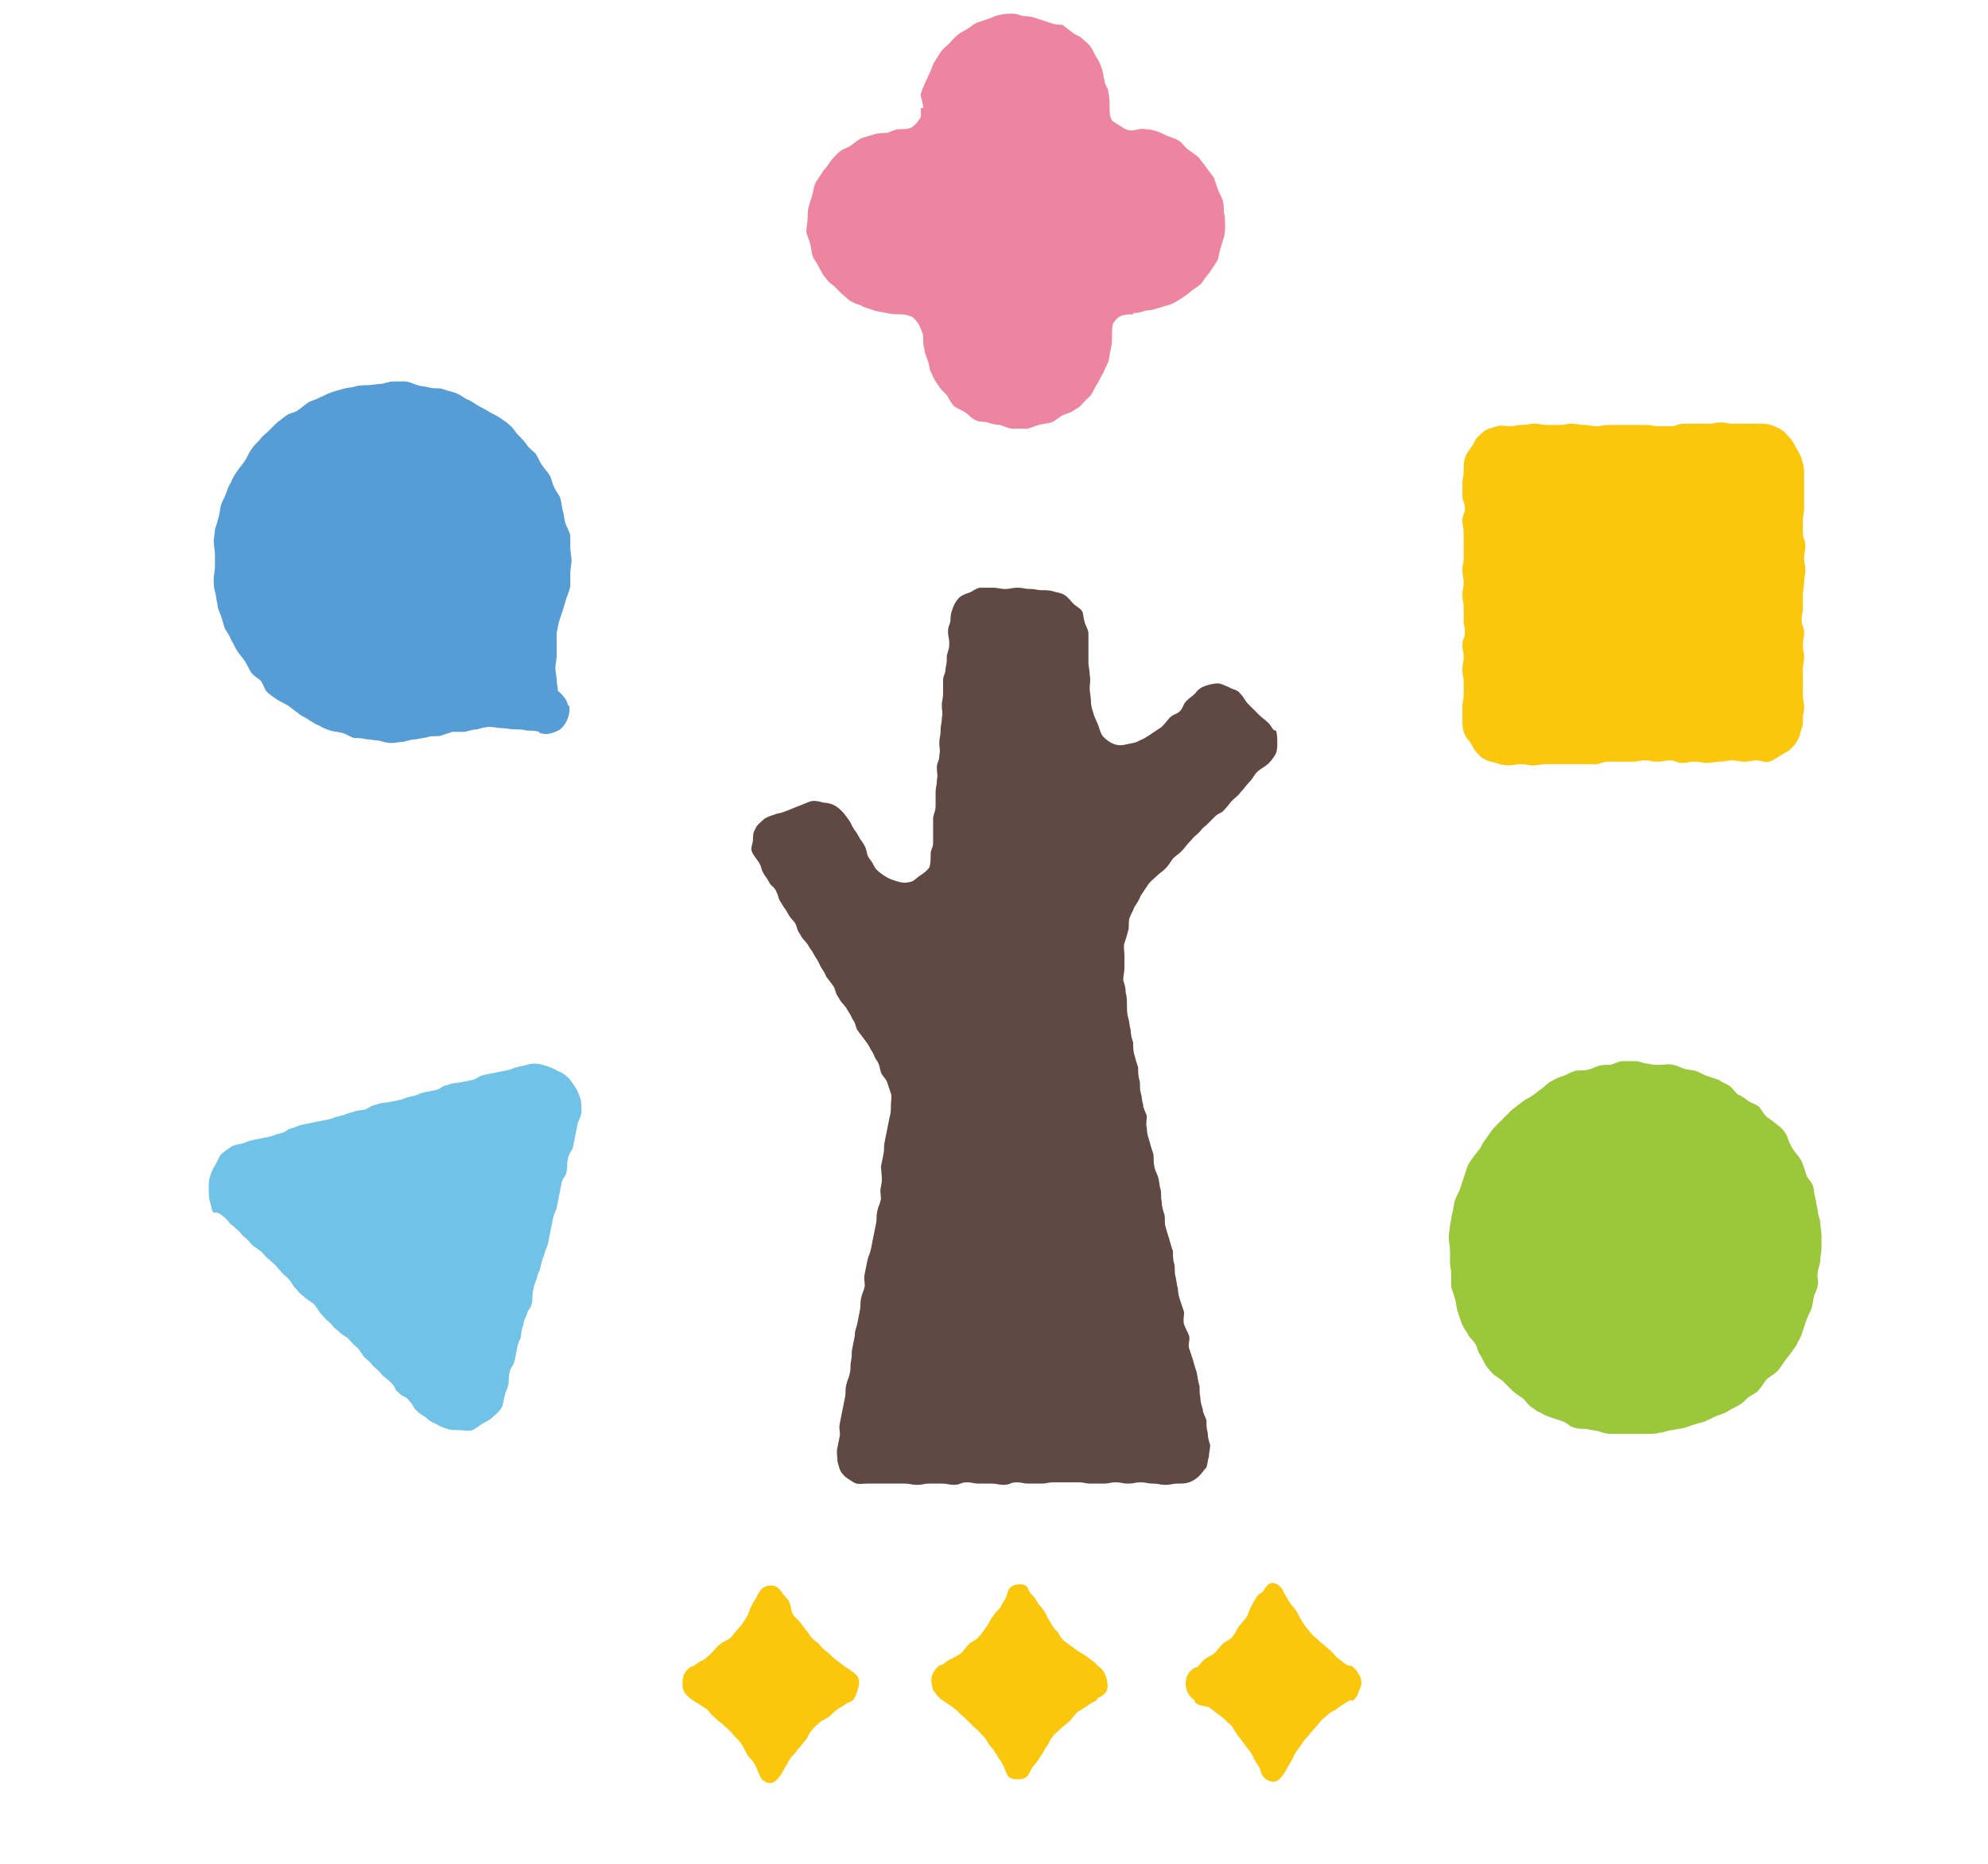
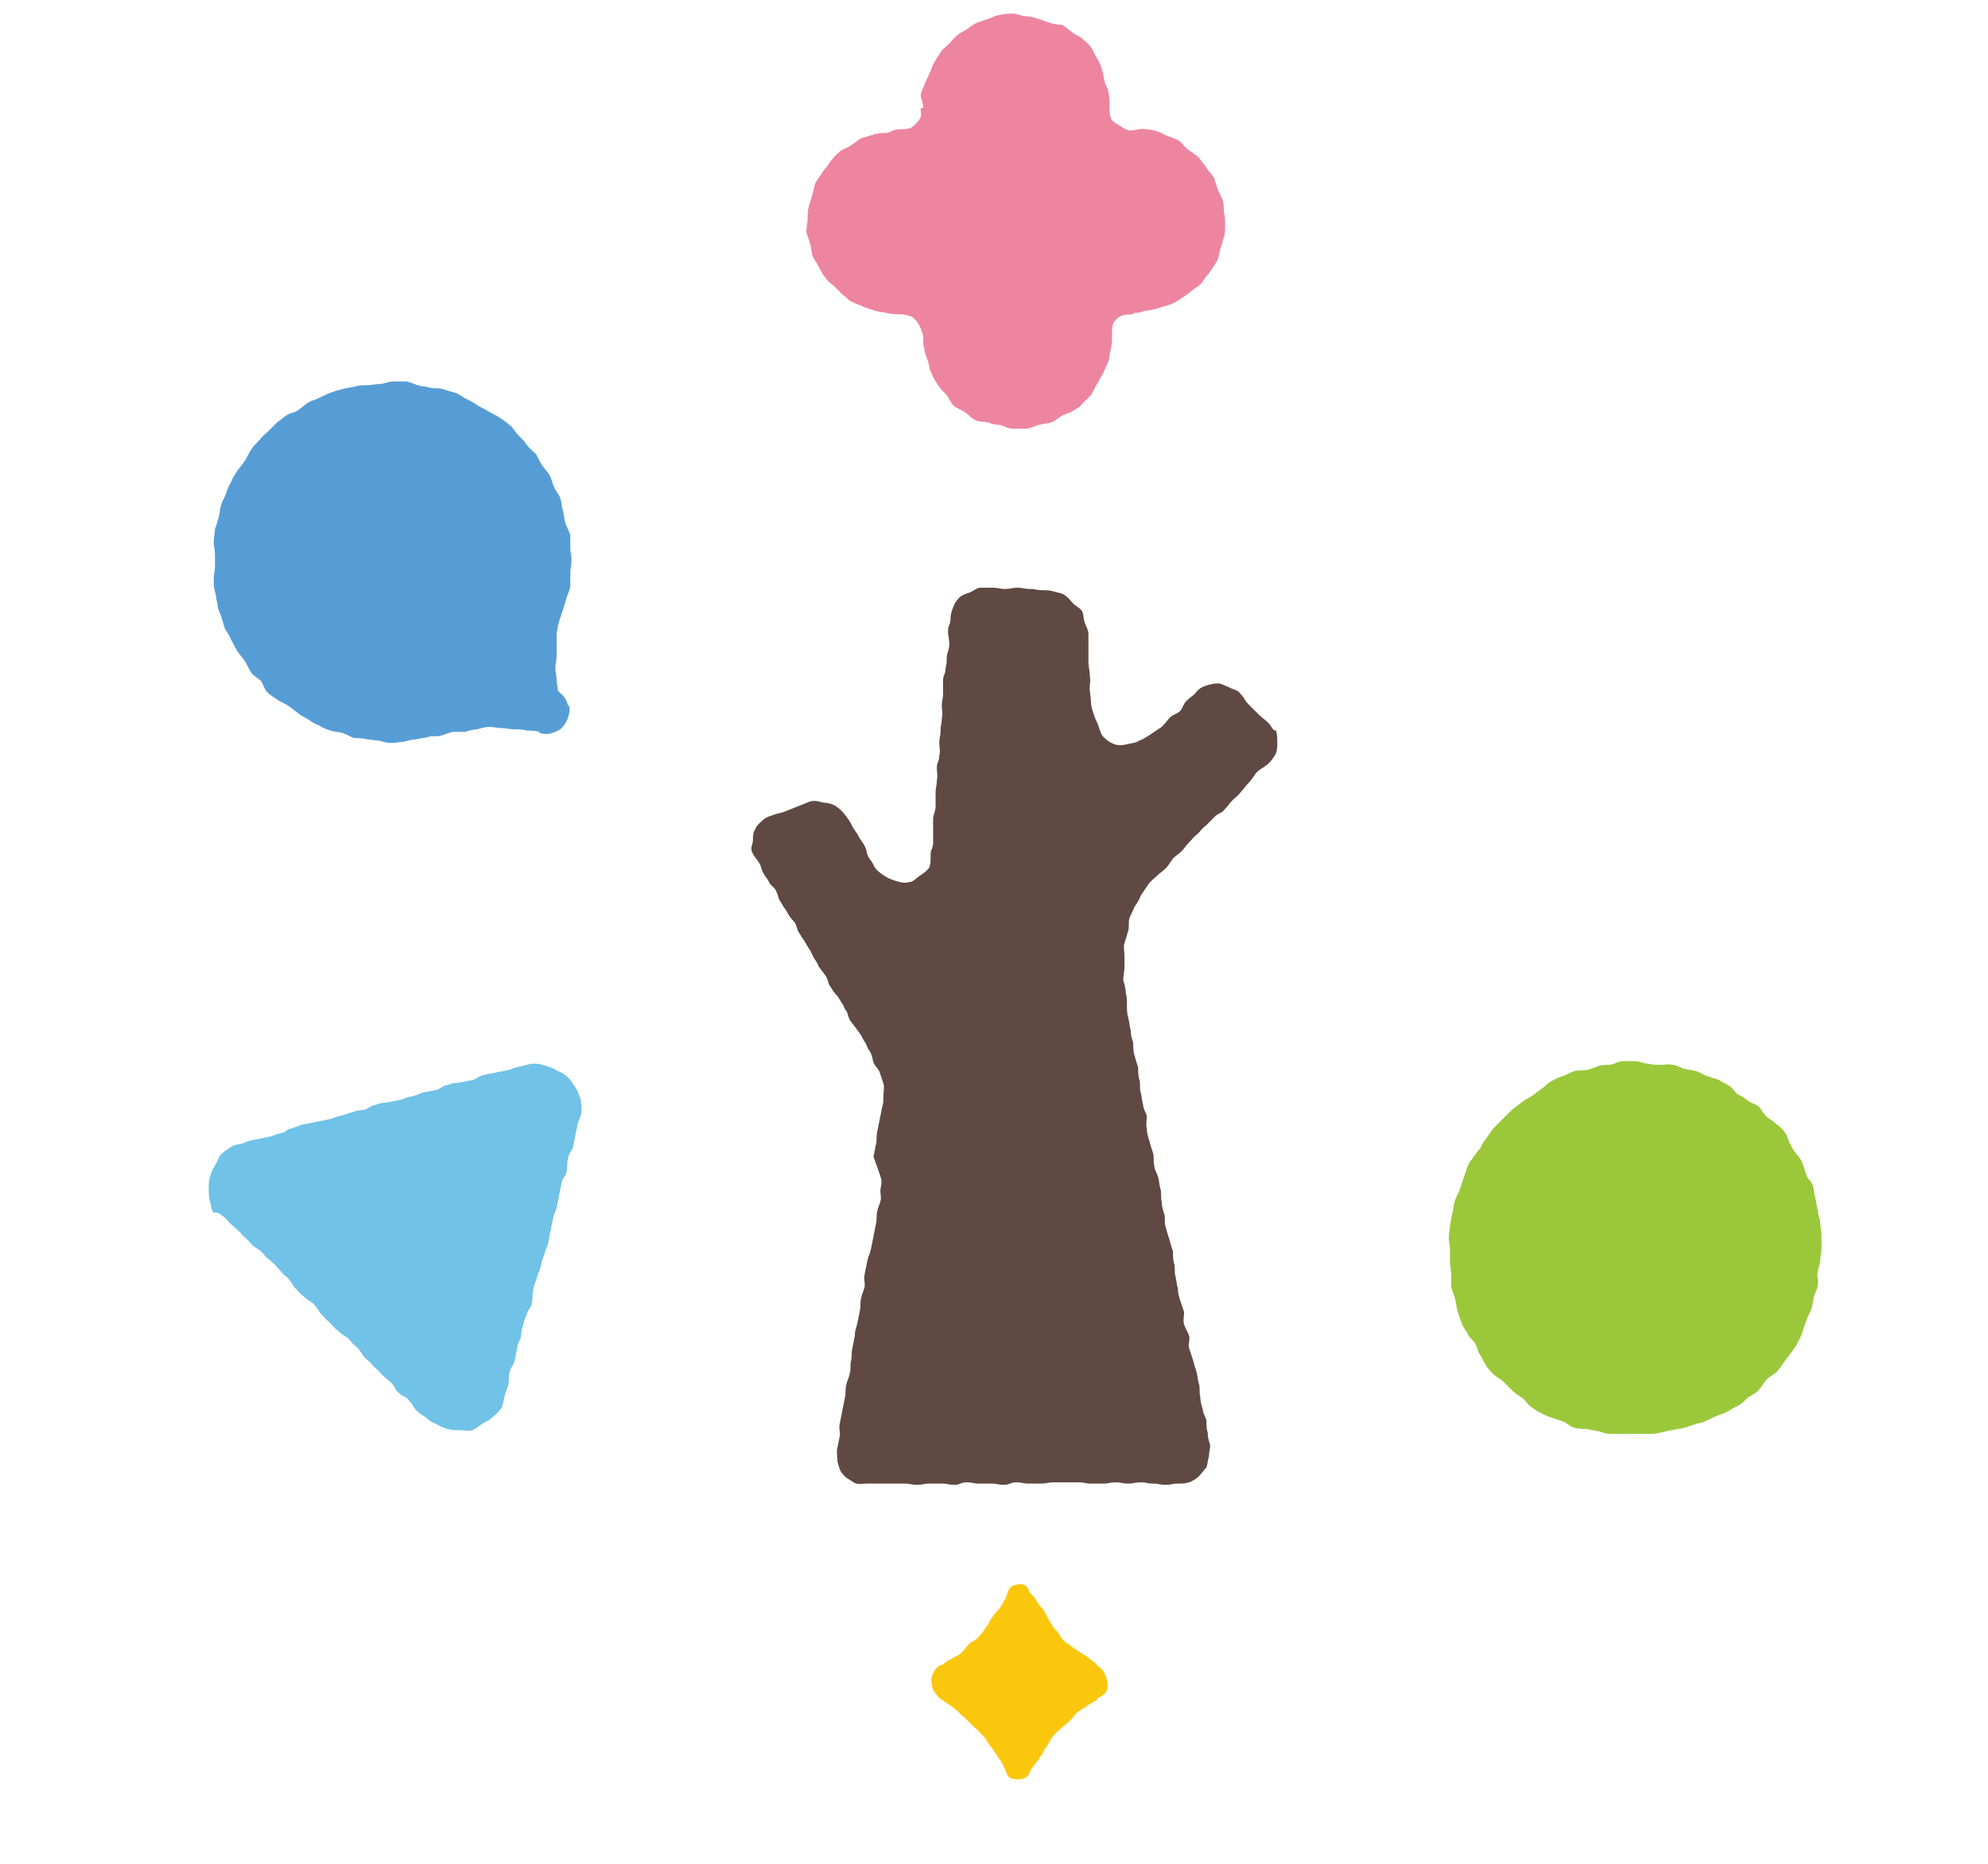
<svg xmlns="http://www.w3.org/2000/svg" version="1.1" id="レイヤー_1" x="0px" y="0px" viewBox="0 0 160 150" style="enable-background:new 0 0 160 150;" xml:space="preserve">
  <style type="text/css">
	.st0{fill-rule:evenodd;clip-rule:evenodd;fill:#9BC83A;}
	.st1{fill:#ED85A0;}
	.st2{fill:#FBC70D;}
	.st3{fill-rule:evenodd;clip-rule:evenodd;fill:#569DD6;}
	.st4{fill:#70C2E7;}
	.st5{fill-rule:evenodd;clip-rule:evenodd;fill:#5F4942;}
	.st6{fill-rule:evenodd;clip-rule:evenodd;fill:#FBC70D;}
</style>
  <g>
    <path class="st0" d="M131.6,85.4c-0.3,0-0.7,0-1,0c-0.3,0-0.6,0.2-1,0.3c-0.3,0-0.7,0-1,0.1c-0.3,0.1-0.6,0.3-0.9,0.3   c-0.3,0.1-0.7,0-1,0.1c-0.3,0.1-0.6,0.3-0.9,0.4c-0.3,0.1-0.6,0.2-0.9,0.4c-0.3,0.1-0.5,0.4-0.8,0.6c-0.3,0.2-0.5,0.4-0.8,0.6   c-0.3,0.2-0.6,0.3-0.8,0.5c-0.3,0.2-0.5,0.4-0.8,0.6c-0.2,0.2-0.5,0.5-0.7,0.7c-0.2,0.2-0.5,0.5-0.7,0.7c-0.2,0.2-0.4,0.5-0.6,0.8   c-0.2,0.3-0.4,0.5-0.5,0.8c-0.2,0.3-0.4,0.5-0.6,0.8c-0.2,0.3-0.4,0.5-0.5,0.8c-0.1,0.3-0.2,0.6-0.3,0.9c-0.1,0.3-0.2,0.6-0.3,0.9   c-0.1,0.3-0.3,0.6-0.4,0.9c-0.1,0.3-0.1,0.6-0.2,1c-0.1,0.3-0.1,0.6-0.2,1c0,0.3-0.1,0.6-0.1,1c0,0.3,0.1,0.7,0.1,1   c0,0.3,0,0.6,0,1c0,0.3,0.1,0.6,0.1,1c0,0.3,0,0.7,0,1c0.1,0.3,0.2,0.6,0.3,0.9c0.1,0.3,0.1,0.7,0.2,1c0.1,0.3,0.2,0.6,0.3,0.9   c0.1,0.3,0.3,0.6,0.5,0.9c0.1,0.3,0.4,0.5,0.6,0.8c0.2,0.3,0.2,0.6,0.4,0.9c0.2,0.3,0.3,0.6,0.5,0.9c0.2,0.3,0.4,0.5,0.6,0.7   c0.2,0.2,0.6,0.4,0.8,0.6c0.2,0.2,0.5,0.5,0.7,0.7c0.2,0.2,0.5,0.4,0.8,0.6c0.3,0.2,0.4,0.5,0.7,0.7c0.3,0.2,0.5,0.4,0.8,0.5   c0.3,0.2,0.6,0.3,0.9,0.4c0.3,0.1,0.6,0.2,0.9,0.3c0.3,0.1,0.5,0.4,0.9,0.5c0.3,0.1,0.7,0.1,1,0.1c0.3,0.1,0.6,0.1,1,0.2   c0.3,0.1,0.6,0.2,0.9,0.2c0.3,0,0.6,0,1,0c0.3,0,0.6,0,1,0c0.3,0,0.7,0,1,0c0.3,0,0.7,0,1-0.1c0.3,0,0.6-0.2,1-0.2   c0.3-0.1,0.7-0.1,1-0.2c0.3-0.1,0.6-0.2,0.9-0.3c0.3-0.1,0.6-0.1,0.9-0.3c0.3-0.1,0.6-0.3,0.9-0.4c0.3-0.1,0.6-0.2,0.9-0.4   c0.3-0.2,0.6-0.3,0.9-0.5c0.3-0.2,0.5-0.5,0.7-0.6c0.3-0.2,0.6-0.3,0.8-0.6c0.2-0.2,0.4-0.6,0.6-0.8c0.2-0.2,0.6-0.4,0.8-0.6   c0.2-0.2,0.4-0.5,0.6-0.8c0.2-0.3,0.4-0.5,0.6-0.8c0.2-0.3,0.4-0.5,0.5-0.8c0.2-0.3,0.3-0.6,0.4-0.9c0.1-0.3,0.2-0.6,0.3-0.9   c0.1-0.3,0.3-0.6,0.4-0.9c0.1-0.3,0.1-0.6,0.2-1c0.1-0.3,0.3-0.6,0.3-0.9c0.1-0.3-0.1-0.7,0-1c0-0.3,0.2-0.6,0.2-1   c0-0.3,0.1-0.6,0.1-1c0-0.3,0-0.7,0-1c0-0.3-0.1-0.7-0.1-1c0-0.3-0.2-0.6-0.2-1c-0.1-0.3-0.1-0.6-0.2-1c-0.1-0.3-0.1-0.7-0.2-1   c-0.1-0.3-0.4-0.5-0.5-0.8c-0.1-0.3-0.2-0.6-0.3-0.9c-0.1-0.3-0.3-0.6-0.5-0.8c-0.2-0.3-0.4-0.5-0.5-0.8c-0.2-0.3-0.2-0.6-0.4-0.9   c-0.2-0.3-0.4-0.5-0.7-0.7c-0.2-0.2-0.5-0.4-0.8-0.6c-0.2-0.2-0.4-0.5-0.6-0.8c-0.2-0.2-0.6-0.3-0.9-0.5c-0.3-0.2-0.5-0.4-0.8-0.5   c-0.3-0.2-0.4-0.5-0.7-0.7c-0.3-0.2-0.6-0.3-0.9-0.5c-0.3-0.1-0.6-0.2-0.9-0.3c-0.3-0.1-0.6-0.3-0.9-0.4c-0.3-0.1-0.7-0.1-1-0.2   c-0.3-0.1-0.6-0.3-0.9-0.3c-0.3-0.1-0.7,0-1,0c-0.3,0-0.6,0-1-0.1C132.3,85.6,132,85.4,131.6,85.4z" />
    <path class="st1" d="M74.3,8.7c0,0-0.2,0-0.2,0c0,0.3,0.1,0.7-0.1,0.9c-0.2,0.3-0.4,0.5-0.7,0.7c-0.3,0.1-0.6,0.1-0.9,0.1   c0,0,0,0,0,0c-0.4,0-0.7,0.2-1,0.3c-0.3,0-0.7,0-1,0.1c-0.3,0.1-0.7,0.2-1,0.3c-0.3,0.1-0.6,0.4-0.9,0.6c-0.3,0.2-0.7,0.3-0.9,0.5   c-0.3,0.2-0.5,0.5-0.7,0.7c-0.2,0.3-0.4,0.6-0.6,0.8c-0.2,0.3-0.4,0.6-0.6,0.9c-0.2,0.3-0.2,0.7-0.3,1c-0.1,0.3-0.2,0.7-0.3,1   c-0.1,0.3-0.1,0.7-0.1,1c0,0.3-0.1,0.7-0.1,1c0,0.3,0.2,0.6,0.3,1c0.1,0.3,0.1,0.7,0.2,1c0.1,0.3,0.4,0.6,0.5,0.9   c0.2,0.3,0.3,0.6,0.5,0.8c0.2,0.3,0.4,0.5,0.7,0.7c0.2,0.2,0.5,0.5,0.7,0.7c0.3,0.2,0.5,0.5,0.8,0.6c0.3,0.2,0.6,0.2,0.9,0.4   c0.3,0.1,0.6,0.2,0.9,0.3c0.3,0.1,0.6,0.1,1,0.2c0.4,0.1,0.8,0.1,1.1,0.1c0.3,0,0.7,0.1,0.9,0.2c0.3,0.2,0.4,0.4,0.6,0.7   c0.1,0.3,0.3,0.6,0.3,0.9c0,0,0,0,0,0c0,0.4,0,0.7,0.1,1c0,0.3,0.2,0.7,0.3,1c0.1,0.3,0.1,0.7,0.3,1c0.1,0.3,0.3,0.6,0.5,0.9   c0.2,0.3,0.4,0.5,0.7,0.8c0.2,0.3,0.3,0.6,0.6,0.9c0.3,0.2,0.6,0.3,0.9,0.5c0.3,0.2,0.5,0.5,0.8,0.6c0.3,0.2,0.7,0.1,1,0.2   c0.3,0.1,0.6,0.2,1,0.2c0.3,0.1,0.7,0.3,1,0.3c0.3,0,0.7,0,1.1,0c0.3,0,0.6-0.2,1-0.3c0.3-0.1,0.7-0.1,1-0.2   c0.3-0.1,0.6-0.4,0.8-0.5c0.3-0.2,0.6-0.2,0.9-0.4c0.3-0.2,0.6-0.3,0.8-0.6c0.2-0.2,0.5-0.5,0.7-0.7c0.2-0.3,0.3-0.6,0.5-0.9   c0.2-0.3,0.3-0.6,0.5-0.9c0.1-0.3,0.3-0.6,0.4-0.9c0.1-0.3,0.1-0.7,0.2-1c0.1-0.4,0.1-0.8,0.1-1.2c0-0.3,0-0.6,0.1-0.9   c0.2-0.3,0.4-0.5,0.7-0.6c0.3-0.1,0.6-0.1,0.9-0.1c0,0,0-0.1,0-0.1c0.4,0,0.7-0.1,1-0.2c0.3,0,0.7-0.1,1-0.2c0.3-0.1,0.7-0.2,1-0.3   c0.3-0.1,0.6-0.3,0.9-0.5c0.3-0.2,0.6-0.4,0.8-0.6c0.3-0.2,0.6-0.4,0.8-0.6c0.2-0.3,0.4-0.6,0.6-0.8c0.2-0.3,0.4-0.6,0.6-0.9   c0.2-0.3,0.2-0.7,0.3-1c0.1-0.3,0.2-0.7,0.3-1c0.1-0.3,0.1-0.7,0.1-1c0-0.3,0-0.7-0.1-1c0-0.3,0-0.7-0.1-1   c-0.1-0.3-0.3-0.6-0.4-0.9c-0.1-0.3-0.2-0.6-0.3-0.9c-0.2-0.3-0.4-0.5-0.6-0.8c-0.2-0.3-0.4-0.5-0.6-0.8c-0.2-0.2-0.5-0.4-0.8-0.6   c-0.3-0.2-0.5-0.5-0.7-0.7c-0.3-0.2-0.6-0.3-0.9-0.4c-0.3-0.1-0.6-0.3-0.9-0.4c-0.3-0.1-0.6-0.2-1-0.2c-0.4-0.1-0.8,0.1-1.2,0.1   c-0.3,0-0.6-0.2-0.9-0.4c-0.3-0.2-0.6-0.3-0.7-0.6c-0.1-0.3-0.1-0.6-0.1-0.9c0-0.4,0-0.8-0.1-1.2c0-0.3-0.3-0.6-0.3-0.9   c-0.1-0.3-0.1-0.6-0.2-0.9c-0.1-0.3-0.2-0.6-0.4-0.9c-0.2-0.3-0.3-0.6-0.5-0.9c-0.2-0.3-0.5-0.5-0.7-0.7c-0.2-0.2-0.6-0.3-0.8-0.5   c-0.3-0.2-0.5-0.4-0.8-0.6C85,2,84.7,1.9,84.4,1.8c-0.3-0.1-0.6-0.2-0.9-0.3c-0.3-0.1-0.6-0.2-1-0.2c-0.3,0-0.6-0.2-1-0.2   c-0.3,0-0.7,0-1,0.1c-0.3,0-0.6,0.2-0.9,0.3c-0.3,0.1-0.6,0.2-0.9,0.3c-0.3,0.1-0.5,0.3-0.8,0.5c-0.3,0.2-0.6,0.3-0.8,0.5   c-0.3,0.2-0.5,0.5-0.7,0.7c-0.2,0.2-0.5,0.4-0.7,0.7c-0.2,0.3-0.3,0.5-0.5,0.8c-0.2,0.3-0.2,0.6-0.4,0.9c-0.1,0.3-0.3,0.6-0.4,0.9   c-0.1,0.3-0.3,0.6-0.3,0.9C74.2,8.1,74.3,8.4,74.3,8.7z" />
-     <path class="st2" d="M145.1,57.9c0-0.5,0.1-0.5,0.1-1c0-0.5-0.1-0.5-0.1-1c0-0.5,0-0.5,0-1c0-0.5,0-0.5,0-1c0-0.5,0.1-0.5,0.1-1   c0-0.5-0.1-0.5-0.1-1c0-0.5,0.1-0.5,0.1-1c0-0.5-0.2-0.5-0.2-1c0-0.5,0.1-0.5,0.1-1c0-0.5,0-0.5,0-1c0-0.5,0.1-0.5,0.1-1   c0-0.5,0.1-0.5,0.1-1c0-0.5-0.1-0.5-0.1-1c0-0.5,0.1-0.5,0.1-1c0-0.5-0.2-0.5-0.2-1c0-0.5,0-0.5,0-1c0-0.5,0.1-0.5,0.1-1   c0-0.5,0-0.5,0-1c0-0.5,0-0.5,0-1c0-0.5,0-0.5,0-1c0-0.3-0.1-0.6-0.2-1c-0.1-0.3-0.3-0.6-0.4-0.8c-0.2-0.3-0.3-0.6-0.5-0.8   c-0.2-0.2-0.4-0.5-0.7-0.7c-0.3-0.2-0.6-0.3-0.9-0.4c-0.3-0.1-0.6-0.1-1-0.1c-0.5,0-0.5,0-1,0c-0.5,0-0.5,0-1,0   c-0.5,0-0.5-0.1-1-0.1c-0.5,0-0.5,0.1-1,0.1c-0.5,0-0.5,0-1,0c-0.5,0-0.5,0-1,0c-0.5,0-0.5,0.2-1,0.2c-0.5,0-0.5,0-1,0   c-0.5,0-0.5-0.1-1-0.1c-0.5,0-0.5,0-1,0c-0.5,0-0.5,0-1,0c-0.5,0-0.5,0-1,0c-0.5,0-0.5,0.1-1,0.1c-0.5,0-0.5-0.1-1-0.1   c-0.5,0-0.5-0.1-1-0.1c-0.5,0-0.5,0.1-1,0.1c-0.5,0-0.5,0-1,0c-0.5,0-0.5-0.1-1-0.1c-0.5,0-0.5,0.1-1,0.1c-0.5,0-0.5,0.1-1,0.1   c-0.3,0-0.7-0.1-1,0c-0.3,0.1-0.7,0.2-0.9,0.3c-0.3,0.2-0.5,0.4-0.7,0.6c-0.2,0.2-0.3,0.6-0.5,0.8c-0.2,0.3-0.4,0.5-0.5,0.9   c-0.1,0.3-0.1,0.6-0.1,1c0,0.5-0.1,0.5-0.1,1c0,0.5,0,0.5,0,1c0,0.5,0.2,0.5,0.2,1c0,0.5-0.2,0.5-0.2,1c0,0.5,0.1,0.5,0.1,1   c0,0.5,0,0.5,0,1c0,0.5,0,0.5,0,1c0,0.5-0.1,0.5-0.1,1c0,0.5,0.1,0.5,0.1,1c0,0.5-0.1,0.5-0.1,1c0,0.5,0.1,0.5,0.1,1   c0,0.5,0,0.5,0,1c0,0.5,0.1,0.5,0.1,1c0,0.5-0.2,0.5-0.2,1c0,0.5,0.1,0.5,0.1,1c0,0.5-0.1,0.5-0.1,1c0,0.5,0.1,0.5,0.1,1   c0,0.5,0,0.5,0,1c0,0.5-0.1,0.5-0.1,1s0,0.5,0,1c0,0.3,0,0.7,0.1,1c0.1,0.3,0.3,0.6,0.5,0.8c0.2,0.3,0.3,0.6,0.5,0.8   c0.2,0.2,0.4,0.5,0.7,0.6c0.3,0.2,0.6,0.2,0.9,0.3c0.3,0.1,0.6,0.2,1,0.2c0.5,0,0.5-0.1,1-0.1c0.5,0,0.5,0.1,1,0.1   c0.5,0,0.5-0.1,1-0.1c0.5,0,0.5,0,1,0c0.5,0,0.5,0,1,0c0.5,0,0.5,0,1,0c0.5,0,0.5,0,1,0c0.5,0,0.5-0.2,1-0.2c0.5,0,0.5,0,1,0   c0.5,0,0.5,0,1,0c0.5,0,0.5-0.1,1-0.1c0.5,0,0.5,0.1,1,0.1c0.5,0,0.5-0.1,1-0.1c0.5,0,0.5,0.2,1,0.2c0.5,0,0.5-0.1,1-0.1   c0.5,0,0.5,0.1,1,0.1c0.5,0,0.5-0.1,1-0.1c0.5,0,0.5-0.1,1-0.1c0.5,0,0.5,0.1,1,0.1c0.5,0,0.5-0.1,1-0.1c0.3,0,0.7,0.2,1,0.1   c0.3-0.1,0.6-0.3,0.9-0.5c0.3-0.2,0.6-0.3,0.8-0.5c0.2-0.2,0.5-0.5,0.6-0.8c0.2-0.3,0.2-0.6,0.3-0.9   C145.1,58.5,145.1,58.2,145.1,57.9z" />
    <path class="st3" d="M45.7,56.7c0,0.1,0.1,0.1,0.1,0.1c0.1,0.3,0,0.7-0.1,1c-0.1,0.3-0.3,0.6-0.5,0.8c-0.2,0.2-0.5,0.3-0.8,0.4   c-0.3,0.1-0.6,0.1-0.9,0c-0.1,0-0.1,0-0.1-0.1c-0.3-0.1-0.7-0.1-1-0.1c-0.3-0.1-0.7-0.1-1-0.1c-0.3,0-0.7-0.1-1-0.1   c-0.3,0-0.7-0.1-1-0.1c-0.3,0-0.7,0.1-1,0.2c-0.3,0-0.6,0.1-1,0.2c-0.3,0-0.7,0-1,0c-0.3,0.1-0.6,0.2-0.9,0.3c-0.3,0.1-0.7,0-1,0.1   c-0.3,0.1-0.6,0.1-1,0.2c-0.3,0-0.7,0.1-1,0.2c-0.3,0-0.7,0.1-1,0.1c-0.3,0-0.7-0.1-1-0.2c-0.3,0-0.7-0.1-1-0.1   c-0.3-0.1-0.7-0.1-1-0.1c-0.3-0.1-0.6-0.3-0.9-0.4c-0.3-0.1-0.7-0.1-1-0.2c-0.3-0.1-0.6-0.2-0.9-0.4c-0.3-0.1-0.6-0.3-0.9-0.5   c-0.3-0.2-0.6-0.3-0.8-0.5c-0.3-0.2-0.5-0.4-0.8-0.6c-0.3-0.2-0.6-0.3-0.9-0.5c-0.3-0.2-0.6-0.4-0.8-0.6c-0.2-0.2-0.3-0.6-0.5-0.9   c-0.2-0.2-0.6-0.4-0.8-0.7c-0.2-0.3-0.3-0.6-0.5-0.9c-0.2-0.3-0.4-0.5-0.6-0.8c-0.2-0.3-0.3-0.6-0.5-0.9c-0.1-0.3-0.3-0.6-0.5-0.9   c-0.1-0.3-0.2-0.7-0.3-1c-0.1-0.3-0.3-0.6-0.3-1c-0.1-0.3-0.1-0.7-0.2-1c-0.1-0.3-0.1-0.7-0.1-1c0-0.3,0.1-0.7,0.1-1   c0-0.3,0-0.7,0-1c0-0.3-0.1-0.7-0.1-1c0-0.3,0.1-0.7,0.1-1c0.1-0.3,0.2-0.6,0.3-1c0.1-0.3,0.1-0.7,0.2-1c0.1-0.3,0.3-0.6,0.4-0.9   c0.1-0.3,0.2-0.6,0.4-0.9c0.1-0.3,0.3-0.6,0.5-0.9c0.2-0.3,0.4-0.5,0.6-0.8c0.2-0.3,0.3-0.6,0.5-0.9c0.2-0.3,0.4-0.5,0.7-0.8   c0.2-0.3,0.5-0.5,0.7-0.7c0.2-0.2,0.5-0.5,0.7-0.7c0.3-0.2,0.5-0.4,0.8-0.6c0.3-0.2,0.7-0.2,0.9-0.4c0.3-0.2,0.5-0.4,0.8-0.6   c0.3-0.2,0.6-0.2,0.9-0.4c0.3-0.1,0.6-0.3,0.9-0.4c0.3-0.1,0.6-0.2,1-0.3c0.3-0.1,0.7-0.1,1-0.2c0.3-0.1,0.7-0.1,1-0.1   c0.3,0,0.7-0.1,1-0.1c0.3,0,0.7-0.2,1-0.2c0.3,0,0.7,0,1,0c0.3,0,0.7,0.2,1,0.3c0.3,0.1,0.7,0.1,1,0.2c0.3,0.1,0.7,0,1,0.1   c0.3,0.1,0.6,0.2,1,0.3c0.3,0.1,0.6,0.3,0.9,0.5c0.3,0.1,0.6,0.3,0.9,0.5c0.3,0.2,0.6,0.3,0.9,0.5c0.3,0.2,0.6,0.3,0.9,0.5   c0.3,0.2,0.6,0.4,0.8,0.6c0.3,0.2,0.4,0.5,0.7,0.8c0.2,0.2,0.5,0.5,0.7,0.8c0.2,0.3,0.5,0.5,0.7,0.7c0.2,0.3,0.3,0.6,0.5,0.9   c0.2,0.3,0.4,0.5,0.6,0.8c0.2,0.3,0.2,0.6,0.4,1c0.1,0.3,0.4,0.6,0.5,0.9c0.1,0.3,0.1,0.7,0.2,1c0.1,0.3,0.1,0.7,0.2,1   c0.1,0.3,0.3,0.6,0.4,1c0,0.3,0,0.7,0,1c0,0.3,0.1,0.7,0.1,1c0,0.3-0.1,0.7-0.1,1c0,0.3,0,0.7,0,1c0,0.3-0.2,0.7-0.3,1   c-0.1,0.3-0.2,0.7-0.3,1c-0.1,0.3-0.2,0.6-0.3,0.9c-0.1,0.3-0.1,0.6-0.2,0.9c0,0.3,0,0.6,0,1c0,0.3,0,0.6,0,0.9   c0,0.3-0.1,0.6-0.1,1c0,0.3,0.1,0.6,0.1,0.9c0,0.3,0.1,0.6,0.1,0.9C45.5,56.1,45.6,56.4,45.7,56.7z" />
    <path class="st4" d="M18.1,98c0.4,0.4,0.3,0.4,0.7,0.7c0.3,0.3,0.4,0.3,0.7,0.7c0.3,0.3,0.4,0.3,0.7,0.7c0.3,0.3,0.4,0.3,0.8,0.6   c0.3,0.3,0.3,0.4,0.7,0.7c0.3,0.3,0.4,0.3,0.7,0.7c0.3,0.3,0.3,0.4,0.7,0.7c0.4,0.4,0.3,0.4,0.6,0.8c0.4,0.4,0.3,0.4,0.7,0.7   c0.3,0.3,0.4,0.3,0.8,0.6c0.3,0.3,0.3,0.4,0.6,0.8c0.4,0.4,0.3,0.4,0.7,0.7c0.4,0.4,0.3,0.4,0.7,0.7c0.4,0.4,0.4,0.3,0.8,0.6   c0.4,0.4,0.3,0.4,0.7,0.7c0.3,0.3,0.3,0.4,0.6,0.8c0.4,0.4,0.4,0.3,0.7,0.7c0.4,0.4,0.4,0.3,0.7,0.7c0.4,0.4,0.4,0.3,0.8,0.7   c0.4,0.4,0.2,0.5,0.6,0.8c0.4,0.4,0.5,0.2,0.8,0.6c0.4,0.4,0.3,0.5,0.6,0.8c0.4,0.4,0.4,0.3,0.8,0.6c0.2,0.2,0.5,0.4,0.8,0.5   c0.3,0.2,0.6,0.3,0.9,0.4c0.3,0.1,0.6,0.1,1,0.1c0.3,0,0.7,0.1,1,0c0.3-0.1,0.6-0.4,0.8-0.5c0.3-0.2,0.6-0.3,0.8-0.5   c0.2-0.2,0.5-0.4,0.7-0.7c0.2-0.3,0.2-0.6,0.3-1c0.1-0.5,0.2-0.5,0.3-0.9c0.1-0.5,0-0.5,0.1-1c0.1-0.5,0.2-0.4,0.4-0.9   c0.1-0.5,0.1-0.5,0.2-1c0.1-0.5,0.1-0.5,0.3-0.9c0.1-0.5,0-0.5,0.2-1c0.1-0.5,0.1-0.5,0.3-0.9c0.1-0.5,0.3-0.4,0.4-0.9   c0.1-0.5,0-0.5,0.1-1c0.1-0.5,0.1-0.5,0.3-1c0.1-0.5,0.2-0.5,0.3-0.9c0.1-0.5,0.1-0.5,0.3-1c0.1-0.5,0.2-0.5,0.3-0.9   c0.1-0.5,0.1-0.5,0.2-1c0.1-0.5,0.1-0.5,0.2-1c0.1-0.5,0.2-0.5,0.3-0.9c0.1-0.5,0.1-0.5,0.2-1c0.1-0.5,0.1-0.5,0.2-1   c0.1-0.5,0.3-0.4,0.4-0.9c0.1-0.5,0-0.5,0.1-1c0.1-0.5,0.2-0.5,0.4-0.9c0.1-0.5,0.1-0.5,0.2-1c0.1-0.5,0.1-0.5,0.2-1   c0.1-0.3,0.3-0.6,0.3-1c0-0.3,0-0.7-0.1-1c-0.1-0.3-0.2-0.6-0.4-0.9c-0.2-0.3-0.4-0.6-0.6-0.8c-0.2-0.2-0.5-0.4-0.8-0.5   c-0.3-0.2-0.6-0.3-0.9-0.4c-0.3-0.1-0.6-0.2-1-0.2c-0.3,0-0.6,0.1-1,0.2c-0.5,0.1-0.5,0.1-1,0.3c-0.5,0.1-0.5,0.1-1,0.2   c-0.5,0.1-0.5,0.1-1,0.2c-0.5,0.1-0.4,0.2-0.9,0.4c-0.5,0.1-0.5,0.1-1,0.2c-0.5,0.1-0.5,0-1,0.2c-0.5,0.1-0.5,0.2-0.9,0.4   c-0.5,0.1-0.5,0.1-1,0.2c-0.5,0.1-0.5,0.2-0.9,0.3c-0.5,0.1-0.5,0.1-1,0.3c-0.5,0.1-0.5,0.1-1,0.2c-0.5,0.1-0.5,0-1,0.2   c-0.5,0.1-0.5,0.2-0.9,0.4c-0.5,0.1-0.5,0-1,0.2c-0.5,0.1-0.5,0.2-1,0.3c-0.5,0.1-0.5,0.2-1,0.3c-0.5,0.1-0.5,0.1-1,0.2   c-0.5,0.1-0.5,0.1-1,0.2c-0.5,0.1-0.5,0.2-0.9,0.3c-0.5,0.1-0.4,0.3-0.9,0.4c-0.5,0.1-0.5,0.2-1,0.3c-0.5,0.1-0.5,0.1-1,0.2   s-0.5,0.1-1,0.3c-0.3,0.1-0.7,0.1-1,0.3c-0.3,0.2-0.6,0.4-0.8,0.6c-0.2,0.2-0.3,0.6-0.5,0.9c-0.2,0.3-0.3,0.6-0.4,0.9   c-0.1,0.3-0.1,0.6-0.1,1c0,0.3,0,0.7,0.1,1c0.1,0.3,0.1,0.7,0.3,0.9C17.6,97.5,17.8,97.8,18.1,98z" />
-     <path class="st5" d="M102.1,58.2c-0.4-0.4-0.4-0.3-0.8-0.7c-0.4-0.4-0.4-0.4-0.8-0.8c-0.4-0.4-0.3-0.5-0.7-0.9   c-0.2-0.3-0.6-0.3-0.9-0.5c-0.3-0.1-0.6-0.3-0.9-0.3c-0.3,0-0.7,0.1-1,0.2c-0.3,0.1-0.6,0.3-0.8,0.6c-0.3,0.3-0.4,0.3-0.7,0.6   c-0.3,0.3-0.2,0.4-0.5,0.8c-0.3,0.3-0.4,0.2-0.8,0.5c-0.2,0.2-0.4,0.5-0.7,0.8c-0.3,0.2-0.6,0.4-0.9,0.6c-0.3,0.2-0.6,0.4-0.9,0.5   c-0.3,0.2-0.6,0.2-1,0.3c-0.4,0.1-0.7,0.1-1,0c-0.3-0.1-0.6-0.3-0.9-0.6c-0.2-0.2-0.3-0.6-0.4-0.9c-0.1-0.3-0.3-0.6-0.4-1   c-0.1-0.3-0.2-0.6-0.2-1c0-0.3-0.1-0.7-0.1-1c0-0.5,0.1-0.5,0-1.1c0-0.5-0.1-0.5-0.1-1.1c0-0.5,0-0.5,0-1.1c0-0.5,0-0.5,0-1.1   c0-0.3-0.2-0.6-0.3-0.9c-0.1-0.3-0.1-0.7-0.2-0.9c-0.2-0.3-0.5-0.4-0.7-0.6c-0.2-0.2-0.4-0.5-0.7-0.7c-0.3-0.2-0.6-0.2-0.9-0.3   c-0.3-0.1-0.6-0.1-0.9-0.1c-0.5,0-0.5-0.1-1-0.1c-0.5,0-0.5-0.1-1-0.1c-0.5,0-0.5,0.1-1,0.1c-0.5,0-0.5-0.1-1-0.1c-0.5,0-0.5,0-1,0   c-0.3,0-0.6,0.3-0.9,0.4c-0.3,0.1-0.6,0.2-0.8,0.4c-0.2,0.2-0.4,0.5-0.5,0.8c-0.1,0.3-0.2,0.5-0.2,0.9c0,0.5-0.2,0.5-0.2,1   c0,0.5,0.1,0.5,0.1,1c0,0.5-0.1,0.5-0.2,1c0,0.5,0,0.5-0.1,1c0,0.5-0.2,0.5-0.2,1c0,0.5,0,0.5,0,1c0,0.5-0.1,0.5-0.1,1   c0,0.5,0.1,0.5,0,1c0,0.5-0.1,0.5-0.1,1c0,0.5-0.1,0.5-0.1,1c0,0.5,0.1,0.5,0,1c0,0.5-0.2,0.5-0.2,1c0,0.5,0.1,0.5,0,1   c0,0.5-0.1,0.5-0.1,1c0,0.5,0,0.5,0,1c0,0.5-0.1,0.5-0.2,1c0,0.5,0,0.5,0,1c0,0.5,0,0.5,0,1c0,0.5-0.2,0.5-0.2,1c0,0.4,0,0.7-0.1,1   c-0.2,0.3-0.5,0.5-0.8,0.7c-0.3,0.2-0.5,0.5-0.9,0.5c-0.3,0.1-0.7,0-1-0.1c-0.3-0.1-0.6-0.2-0.9-0.4c-0.3-0.2-0.6-0.4-0.8-0.7   c-0.2-0.4-0.2-0.4-0.5-0.8c-0.2-0.4-0.1-0.5-0.3-0.9c-0.2-0.4-0.3-0.4-0.5-0.8c-0.2-0.4-0.3-0.4-0.5-0.8s-0.2-0.4-0.5-0.8   c-0.2-0.3-0.5-0.6-0.8-0.8c-0.3-0.2-0.7-0.3-1-0.3c-0.4-0.1-0.7-0.2-1.1-0.1c-0.5,0.2-0.5,0.2-1,0.4c-0.5,0.2-0.5,0.2-1,0.4   c-0.5,0.2-0.5,0.1-1,0.3c-0.3,0.1-0.6,0.2-0.8,0.4c-0.2,0.2-0.5,0.4-0.6,0.7c-0.2,0.3-0.2,0.6-0.2,0.9c0,0.3-0.2,0.6-0.1,0.9   c0.1,0.3,0.3,0.5,0.5,0.8c0.3,0.4,0.2,0.5,0.4,0.9c0.2,0.4,0.3,0.4,0.5,0.8c0.2,0.4,0.4,0.3,0.6,0.8c0.2,0.4,0.1,0.5,0.4,0.9   c0.2,0.4,0.3,0.4,0.5,0.8c0.2,0.4,0.3,0.4,0.6,0.8c0.2,0.4,0.1,0.5,0.4,0.9c0.2,0.4,0.3,0.4,0.6,0.8c0.2,0.4,0.3,0.4,0.5,0.8   c0.2,0.4,0.3,0.4,0.5,0.9c0.2,0.4,0.3,0.4,0.5,0.9c0.3,0.4,0.3,0.4,0.6,0.8c0.2,0.4,0.1,0.5,0.4,0.9c0.2,0.4,0.3,0.4,0.6,0.8   c0.2,0.4,0.3,0.4,0.5,0.9c0.3,0.4,0.2,0.5,0.4,0.9c0.3,0.4,0.3,0.4,0.6,0.8c0.3,0.4,0.3,0.4,0.5,0.8c0.3,0.4,0.2,0.5,0.5,0.9   c0.2,0.3,0.2,0.6,0.3,0.9c0.1,0.3,0.4,0.5,0.5,0.8c0.1,0.3,0.2,0.6,0.3,0.9c0.1,0.3,0,0.6,0,1c0,0.3,0,0.6-0.1,0.9   c-0.1,0.5-0.1,0.5-0.2,1c-0.1,0.5-0.1,0.5-0.2,1c-0.1,0.5,0,0.5-0.1,1c-0.1,0.5-0.1,0.5-0.2,1C71,95,71,95,70.9,95.5   c-0.1,0.5,0,0.5,0,1c-0.1,0.5-0.2,0.5-0.3,1c-0.1,0.5,0,0.5-0.1,1c-0.1,0.5-0.1,0.5-0.2,1c-0.1,0.5-0.1,0.5-0.2,1   c-0.1,0.5-0.2,0.5-0.3,1c-0.1,0.5-0.1,0.5-0.2,1c-0.1,0.5,0,0.5,0,1c-0.1,0.5-0.2,0.5-0.3,1c-0.1,0.5,0,0.5-0.1,1   c-0.1,0.5-0.1,0.5-0.2,1c-0.1,0.5-0.2,0.5-0.2,1c-0.1,0.5-0.1,0.5-0.2,1c-0.1,0.5,0,0.5-0.1,1c-0.1,0.5,0,0.5-0.1,1   c-0.1,0.5-0.2,0.5-0.3,1c-0.1,0.5,0,0.5-0.1,1c-0.1,0.5-0.1,0.5-0.2,1c-0.1,0.5-0.1,0.5-0.2,1c-0.1,0.5,0,0.5,0,1   c-0.1,0.5-0.1,0.5-0.2,1c-0.1,0.4,0,0.7,0,1.1c0.1,0.4,0.2,0.8,0.4,1c0.2,0.3,0.6,0.5,0.9,0.7c0.3,0.2,0.7,0.1,1.1,0.1   c0.5,0,0.5,0,1,0c0.5,0,0.5,0,1,0c0.5,0,0.5,0,1,0c0.5,0,0.5,0.1,1,0.1c0.5,0,0.5-0.1,1-0.1c0.5,0,0.5,0,1,0c0.5,0,0.5,0.1,1,0.1   c0.5,0,0.5-0.2,1-0.2c0.5,0,0.5,0.1,1,0.1c0.5,0,0.5,0,1,0c0.5,0,0.5,0.1,1,0.1c0.5,0,0.5-0.2,1-0.2c0.5,0,0.5,0.1,1,0.1   c0.5,0,0.5,0,1,0c0.5,0,0.5-0.1,1-0.1c0.5,0,0.5,0,1,0c0.5,0,0.5,0,1,0c0.5,0,0.5,0.1,1,0.1c0.5,0,0.5,0,1,0c0.5,0,0.5-0.1,1-0.1   c0.5,0,0.5,0.1,1,0.1c0.5,0,0.5-0.1,1-0.1c0.5,0,0.5,0.1,1,0.1c0.5,0,0.5,0.1,1,0.1s0.5-0.1,1-0.1c0.3,0,0.6,0,0.9-0.1   c0.3-0.1,0.6-0.3,0.8-0.5c0.2-0.2,0.4-0.5,0.6-0.7c0.1-0.3,0.1-0.6,0.2-0.9c0-0.3,0.1-0.6,0.1-0.9c-0.1-0.3-0.2-0.6-0.2-1   c-0.1-0.3-0.1-0.6-0.1-1c-0.1-0.3-0.3-0.6-0.3-0.9c-0.1-0.3-0.2-0.6-0.2-1c-0.1-0.3,0-0.7-0.1-1c-0.1-0.3-0.1-0.6-0.2-1   c-0.1-0.3-0.2-0.6-0.3-1c-0.1-0.3-0.2-0.6-0.3-0.9c-0.1-0.3,0.1-0.7,0-1c-0.1-0.3-0.3-0.6-0.4-0.9c-0.1-0.3,0-0.7,0-1   c-0.1-0.3-0.2-0.6-0.3-0.9c-0.1-0.3-0.2-0.6-0.2-1c-0.1-0.3-0.1-0.6-0.2-1c-0.1-0.3,0-0.7-0.1-1c-0.1-0.3-0.1-0.7-0.1-1   c-0.1-0.3-0.2-0.6-0.3-1c-0.1-0.3-0.2-0.6-0.3-1c-0.1-0.3,0-0.7-0.1-1c-0.1-0.3-0.2-0.6-0.2-1c-0.1-0.3,0-0.7-0.1-1   c-0.1-0.3-0.1-0.7-0.2-1c-0.1-0.3-0.3-0.6-0.3-0.9c-0.1-0.3,0-0.7-0.1-1c-0.1-0.3-0.2-0.6-0.3-1c-0.1-0.3-0.2-0.6-0.2-1   c-0.1-0.3,0-0.7,0-1c-0.1-0.3-0.3-0.6-0.3-0.9c-0.1-0.3-0.1-0.7-0.2-1c-0.1-0.3,0-0.7-0.1-1c-0.1-0.3-0.1-0.7-0.1-1   c-0.1-0.3-0.2-0.6-0.3-1c-0.1-0.3-0.1-0.7-0.1-1c-0.1-0.3-0.2-0.6-0.2-1c-0.1-0.3-0.1-0.7-0.2-1c-0.1-0.3-0.1-0.7-0.1-1   c0-0.3,0-0.7-0.1-1c0-0.4-0.1-0.7-0.2-1c0-0.4,0.1-0.7,0.1-1c0-0.3,0-0.7,0-1c0-0.3-0.1-0.7,0-1c0.1-0.3,0.2-0.6,0.3-1   c0.1-0.3,0-0.7,0.1-1c0.1-0.3,0.3-0.6,0.4-0.9c0.2-0.3,0.4-0.6,0.5-0.9c0.2-0.3,0.4-0.6,0.6-0.9c0.2-0.3,0.5-0.5,0.7-0.7   c0.3-0.3,0.4-0.3,0.7-0.6c0.3-0.3,0.3-0.4,0.6-0.8c0.3-0.3,0.4-0.3,0.7-0.6c0.3-0.3,0.3-0.4,0.6-0.7c0.3-0.3,0.3-0.4,0.7-0.7   c0.3-0.3,0.3-0.4,0.7-0.7c0.3-0.3,0.3-0.3,0.7-0.7c0.3-0.3,0.5-0.2,0.8-0.6c0.3-0.3,0.3-0.4,0.6-0.7c0.3-0.3,0.4-0.3,0.7-0.7   c0.3-0.3,0.3-0.4,0.6-0.7c0.3-0.3,0.3-0.4,0.6-0.8c0.3-0.3,0.4-0.3,0.8-0.6c0.3-0.2,0.5-0.5,0.7-0.8c0.2-0.3,0.2-0.7,0.2-1   c0-0.3,0-0.7-0.1-1C102.4,58.8,102.4,58.5,102.1,58.2z" />
+     <path class="st5" d="M102.1,58.2c-0.4-0.4-0.4-0.3-0.8-0.7c-0.4-0.4-0.4-0.4-0.8-0.8c-0.4-0.4-0.3-0.5-0.7-0.9   c-0.2-0.3-0.6-0.3-0.9-0.5c-0.3-0.1-0.6-0.3-0.9-0.3c-0.3,0-0.7,0.1-1,0.2c-0.3,0.1-0.6,0.3-0.8,0.6c-0.3,0.3-0.4,0.3-0.7,0.6   c-0.3,0.3-0.2,0.4-0.5,0.8c-0.3,0.3-0.4,0.2-0.8,0.5c-0.2,0.2-0.4,0.5-0.7,0.8c-0.3,0.2-0.6,0.4-0.9,0.6c-0.3,0.2-0.6,0.4-0.9,0.5   c-0.3,0.2-0.6,0.2-1,0.3c-0.4,0.1-0.7,0.1-1,0c-0.3-0.1-0.6-0.3-0.9-0.6c-0.2-0.2-0.3-0.6-0.4-0.9c-0.1-0.3-0.3-0.6-0.4-1   c-0.1-0.3-0.2-0.6-0.2-1c0-0.3-0.1-0.7-0.1-1c0-0.5,0.1-0.5,0-1.1c0-0.5-0.1-0.5-0.1-1.1c0-0.5,0-0.5,0-1.1c0-0.5,0-0.5,0-1.1   c0-0.3-0.2-0.6-0.3-0.9c-0.1-0.3-0.1-0.7-0.2-0.9c-0.2-0.3-0.5-0.4-0.7-0.6c-0.2-0.2-0.4-0.5-0.7-0.7c-0.3-0.2-0.6-0.2-0.9-0.3   c-0.3-0.1-0.6-0.1-0.9-0.1c-0.5,0-0.5-0.1-1-0.1c-0.5,0-0.5-0.1-1-0.1c-0.5,0-0.5,0.1-1,0.1c-0.5,0-0.5-0.1-1-0.1c-0.5,0-0.5,0-1,0   c-0.3,0-0.6,0.3-0.9,0.4c-0.3,0.1-0.6,0.2-0.8,0.4c-0.2,0.2-0.4,0.5-0.5,0.8c-0.1,0.3-0.2,0.5-0.2,0.9c0,0.5-0.2,0.5-0.2,1   c0,0.5,0.1,0.5,0.1,1c0,0.5-0.1,0.5-0.2,1c0,0.5,0,0.5-0.1,1c0,0.5-0.2,0.5-0.2,1c0,0.5,0,0.5,0,1c0,0.5-0.1,0.5-0.1,1   c0,0.5,0.1,0.5,0,1c0,0.5-0.1,0.5-0.1,1c0,0.5-0.1,0.5-0.1,1c0,0.5,0.1,0.5,0,1c0,0.5-0.2,0.5-0.2,1c0,0.5,0.1,0.5,0,1   c0,0.5-0.1,0.5-0.1,1c0,0.5,0,0.5,0,1c0,0.5-0.1,0.5-0.2,1c0,0.5,0,0.5,0,1c0,0.5,0,0.5,0,1c0,0.5-0.2,0.5-0.2,1c0,0.4,0,0.7-0.1,1   c-0.2,0.3-0.5,0.5-0.8,0.7c-0.3,0.2-0.5,0.5-0.9,0.5c-0.3,0.1-0.7,0-1-0.1c-0.3-0.1-0.6-0.2-0.9-0.4c-0.3-0.2-0.6-0.4-0.8-0.7   c-0.2-0.4-0.2-0.4-0.5-0.8c-0.2-0.4-0.1-0.5-0.3-0.9c-0.2-0.4-0.3-0.4-0.5-0.8c-0.2-0.4-0.3-0.4-0.5-0.8s-0.2-0.4-0.5-0.8   c-0.2-0.3-0.5-0.6-0.8-0.8c-0.3-0.2-0.7-0.3-1-0.3c-0.4-0.1-0.7-0.2-1.1-0.1c-0.5,0.2-0.5,0.2-1,0.4c-0.5,0.2-0.5,0.2-1,0.4   c-0.5,0.2-0.5,0.1-1,0.3c-0.3,0.1-0.6,0.2-0.8,0.4c-0.2,0.2-0.5,0.4-0.6,0.7c-0.2,0.3-0.2,0.6-0.2,0.9c0,0.3-0.2,0.6-0.1,0.9   c0.1,0.3,0.3,0.5,0.5,0.8c0.3,0.4,0.2,0.5,0.4,0.9c0.2,0.4,0.3,0.4,0.5,0.8c0.2,0.4,0.4,0.3,0.6,0.8c0.2,0.4,0.1,0.5,0.4,0.9   c0.2,0.4,0.3,0.4,0.5,0.8c0.2,0.4,0.3,0.4,0.6,0.8c0.2,0.4,0.1,0.5,0.4,0.9c0.2,0.4,0.3,0.4,0.5,0.8   c0.2,0.4,0.3,0.4,0.5,0.9c0.2,0.4,0.3,0.4,0.5,0.9c0.3,0.4,0.3,0.4,0.6,0.8c0.2,0.4,0.1,0.5,0.4,0.9c0.2,0.4,0.3,0.4,0.6,0.8   c0.2,0.4,0.3,0.4,0.5,0.9c0.3,0.4,0.2,0.5,0.4,0.9c0.3,0.4,0.3,0.4,0.6,0.8c0.3,0.4,0.3,0.4,0.5,0.8c0.3,0.4,0.2,0.5,0.5,0.9   c0.2,0.3,0.2,0.6,0.3,0.9c0.1,0.3,0.4,0.5,0.5,0.8c0.1,0.3,0.2,0.6,0.3,0.9c0.1,0.3,0,0.6,0,1c0,0.3,0,0.6-0.1,0.9   c-0.1,0.5-0.1,0.5-0.2,1c-0.1,0.5-0.1,0.5-0.2,1c-0.1,0.5,0,0.5-0.1,1c-0.1,0.5-0.1,0.5-0.2,1C71,95,71,95,70.9,95.5   c-0.1,0.5,0,0.5,0,1c-0.1,0.5-0.2,0.5-0.3,1c-0.1,0.5,0,0.5-0.1,1c-0.1,0.5-0.1,0.5-0.2,1c-0.1,0.5-0.1,0.5-0.2,1   c-0.1,0.5-0.2,0.5-0.3,1c-0.1,0.5-0.1,0.5-0.2,1c-0.1,0.5,0,0.5,0,1c-0.1,0.5-0.2,0.5-0.3,1c-0.1,0.5,0,0.5-0.1,1   c-0.1,0.5-0.1,0.5-0.2,1c-0.1,0.5-0.2,0.5-0.2,1c-0.1,0.5-0.1,0.5-0.2,1c-0.1,0.5,0,0.5-0.1,1c-0.1,0.5,0,0.5-0.1,1   c-0.1,0.5-0.2,0.5-0.3,1c-0.1,0.5,0,0.5-0.1,1c-0.1,0.5-0.1,0.5-0.2,1c-0.1,0.5-0.1,0.5-0.2,1c-0.1,0.5,0,0.5,0,1   c-0.1,0.5-0.1,0.5-0.2,1c-0.1,0.4,0,0.7,0,1.1c0.1,0.4,0.2,0.8,0.4,1c0.2,0.3,0.6,0.5,0.9,0.7c0.3,0.2,0.7,0.1,1.1,0.1   c0.5,0,0.5,0,1,0c0.5,0,0.5,0,1,0c0.5,0,0.5,0,1,0c0.5,0,0.5,0.1,1,0.1c0.5,0,0.5-0.1,1-0.1c0.5,0,0.5,0,1,0c0.5,0,0.5,0.1,1,0.1   c0.5,0,0.5-0.2,1-0.2c0.5,0,0.5,0.1,1,0.1c0.5,0,0.5,0,1,0c0.5,0,0.5,0.1,1,0.1c0.5,0,0.5-0.2,1-0.2c0.5,0,0.5,0.1,1,0.1   c0.5,0,0.5,0,1,0c0.5,0,0.5-0.1,1-0.1c0.5,0,0.5,0,1,0c0.5,0,0.5,0,1,0c0.5,0,0.5,0.1,1,0.1c0.5,0,0.5,0,1,0c0.5,0,0.5-0.1,1-0.1   c0.5,0,0.5,0.1,1,0.1c0.5,0,0.5-0.1,1-0.1c0.5,0,0.5,0.1,1,0.1c0.5,0,0.5,0.1,1,0.1s0.5-0.1,1-0.1c0.3,0,0.6,0,0.9-0.1   c0.3-0.1,0.6-0.3,0.8-0.5c0.2-0.2,0.4-0.5,0.6-0.7c0.1-0.3,0.1-0.6,0.2-0.9c0-0.3,0.1-0.6,0.1-0.9c-0.1-0.3-0.2-0.6-0.2-1   c-0.1-0.3-0.1-0.6-0.1-1c-0.1-0.3-0.3-0.6-0.3-0.9c-0.1-0.3-0.2-0.6-0.2-1c-0.1-0.3,0-0.7-0.1-1c-0.1-0.3-0.1-0.6-0.2-1   c-0.1-0.3-0.2-0.6-0.3-1c-0.1-0.3-0.2-0.6-0.3-0.9c-0.1-0.3,0.1-0.7,0-1c-0.1-0.3-0.3-0.6-0.4-0.9c-0.1-0.3,0-0.7,0-1   c-0.1-0.3-0.2-0.6-0.3-0.9c-0.1-0.3-0.2-0.6-0.2-1c-0.1-0.3-0.1-0.6-0.2-1c-0.1-0.3,0-0.7-0.1-1c-0.1-0.3-0.1-0.7-0.1-1   c-0.1-0.3-0.2-0.6-0.3-1c-0.1-0.3-0.2-0.6-0.3-1c-0.1-0.3,0-0.7-0.1-1c-0.1-0.3-0.2-0.6-0.2-1c-0.1-0.3,0-0.7-0.1-1   c-0.1-0.3-0.1-0.7-0.2-1c-0.1-0.3-0.3-0.6-0.3-0.9c-0.1-0.3,0-0.7-0.1-1c-0.1-0.3-0.2-0.6-0.3-1c-0.1-0.3-0.2-0.6-0.2-1   c-0.1-0.3,0-0.7,0-1c-0.1-0.3-0.3-0.6-0.3-0.9c-0.1-0.3-0.1-0.7-0.2-1c-0.1-0.3,0-0.7-0.1-1c-0.1-0.3-0.1-0.7-0.1-1   c-0.1-0.3-0.2-0.6-0.3-1c-0.1-0.3-0.1-0.7-0.1-1c-0.1-0.3-0.2-0.6-0.2-1c-0.1-0.3-0.1-0.7-0.2-1c-0.1-0.3-0.1-0.7-0.1-1   c0-0.3,0-0.7-0.1-1c0-0.4-0.1-0.7-0.2-1c0-0.4,0.1-0.7,0.1-1c0-0.3,0-0.7,0-1c0-0.3-0.1-0.7,0-1c0.1-0.3,0.2-0.6,0.3-1   c0.1-0.3,0-0.7,0.1-1c0.1-0.3,0.3-0.6,0.4-0.9c0.2-0.3,0.4-0.6,0.5-0.9c0.2-0.3,0.4-0.6,0.6-0.9c0.2-0.3,0.5-0.5,0.7-0.7   c0.3-0.3,0.4-0.3,0.7-0.6c0.3-0.3,0.3-0.4,0.6-0.8c0.3-0.3,0.4-0.3,0.7-0.6c0.3-0.3,0.3-0.4,0.6-0.7c0.3-0.3,0.3-0.4,0.7-0.7   c0.3-0.3,0.3-0.4,0.7-0.7c0.3-0.3,0.3-0.3,0.7-0.7c0.3-0.3,0.5-0.2,0.8-0.6c0.3-0.3,0.3-0.4,0.6-0.7c0.3-0.3,0.4-0.3,0.7-0.7   c0.3-0.3,0.3-0.4,0.6-0.7c0.3-0.3,0.3-0.4,0.6-0.8c0.3-0.3,0.4-0.3,0.8-0.6c0.3-0.2,0.5-0.5,0.7-0.8c0.2-0.3,0.2-0.7,0.2-1   c0-0.3,0-0.7-0.1-1C102.4,58.8,102.4,58.5,102.1,58.2z" />
    <g>
-       <path class="st6" d="M96.3,137.1c-0.2-0.1-0.1-0.2-0.2-0.3c-0.3-0.2-0.5-0.5-0.6-0.8c-0.1-0.3-0.1-0.7,0-1    c0.1-0.3,0.3-0.6,0.7-0.8c0,0,0.1,0,0.1,0c0.3-0.2,0.4-0.5,0.7-0.7c0.3-0.2,0.6-0.3,0.8-0.5c0.2-0.2,0.4-0.5,0.6-0.7    c0.2-0.2,0.6-0.3,0.8-0.6c0.2-0.2,0.3-0.5,0.5-0.8c0.2-0.2,0.4-0.5,0.6-0.7c0.2-0.3,0.2-0.6,0.4-0.9c0.2-0.4,0.2-0.4,0.4-0.7    c0.2-0.4,0.4-0.3,0.6-0.6c0.2-0.3,0.4-0.6,0.7-0.6s0.6,0.2,0.8,0.5c0.2,0.4,0.2,0.4,0.5,0.9s0.3,0.4,0.6,0.8    c0.2,0.3,0.3,0.6,0.5,0.9c0.2,0.3,0.4,0.6,0.6,0.8c0.2,0.3,0.5,0.5,0.7,0.7c0.2,0.2,0.5,0.4,0.8,0.7c0.3,0.2,0.5,0.5,0.7,0.7    c0.3,0.2,0.5,0.4,0.8,0.6c0.2,0.1,0.3,0,0.4,0.1c0.3,0.2,0.5,0.5,0.7,0.9c0.1,0.3,0.1,0.7-0.1,1c-0.1,0.3-0.2,0.7-0.6,0.9    c0,0-0.1-0.1-0.1-0.1c-0.3,0.2-0.5,0.3-0.8,0.5c-0.3,0.2-0.5,0.4-0.8,0.5c-0.2,0.2-0.5,0.4-0.7,0.6c-0.2,0.2-0.4,0.5-0.6,0.7    c-0.2,0.2-0.4,0.5-0.6,0.7c-0.2,0.2-0.4,0.5-0.6,0.8c-0.2,0.3-0.4,0.5-0.5,0.8c-0.2,0.4-0.2,0.4-0.4,0.7c-0.2,0.4-0.2,0.4-0.4,0.7    c-0.2,0.3-0.5,0.6-0.8,0.6c-0.3,0-0.7-0.2-0.9-0.5c-0.2-0.4-0.1-0.5-0.4-0.9s-0.2-0.4-0.5-0.9c-0.2-0.3-0.4-0.5-0.6-0.8    c-0.2-0.3-0.4-0.5-0.6-0.8c-0.2-0.3-0.3-0.6-0.6-0.8c-0.2-0.2-0.5-0.5-0.8-0.7c-0.3-0.2-0.5-0.4-0.8-0.6    C97,137.3,96.6,137.3,96.3,137.1z" />
      <path class="st6" d="M76.1,137c-0.2-0.1-0.1-0.1-0.3-0.2c-0.3-0.2-0.5-0.5-0.7-0.8c-0.1-0.3-0.2-0.7-0.1-1.1    c0.1-0.3,0.3-0.7,0.7-0.9c0,0,0.1,0,0.1,0c0.3-0.2,0.5-0.4,0.8-0.5c0.3-0.2,0.6-0.3,0.8-0.5c0.2-0.2,0.4-0.5,0.6-0.7    c0.2-0.2,0.6-0.3,0.8-0.6c0.2-0.2,0.4-0.5,0.6-0.8c0.2-0.2,0.3-0.6,0.5-0.8c0.2-0.3,0.4-0.5,0.6-0.7c0.2-0.4,0.2-0.4,0.4-0.7    c0.2-0.4,0.1-0.4,0.3-0.8c0.2-0.3,0.6-0.4,0.9-0.4s0.6,0.1,0.7,0.5c0.2,0.4,0.4,0.4,0.6,0.8c0.2,0.4,0.3,0.4,0.6,0.8    c0.2,0.3,0.3,0.6,0.5,0.9c0.2,0.3,0.3,0.6,0.6,0.8c0.2,0.3,0.3,0.6,0.6,0.8c0.2,0.2,0.6,0.4,0.8,0.6c0.3,0.2,0.6,0.4,0.8,0.5    c0.3,0.2,0.5,0.4,0.8,0.6c0.2,0.1,0.1,0.2,0.3,0.3c0.3,0.2,0.5,0.5,0.6,0.8c0.1,0.3,0.2,0.7,0.1,1.1c-0.1,0.3-0.4,0.5-0.8,0.7    c0,0,0,0.1,0,0.1c-0.3,0.2-0.6,0.3-0.8,0.5c-0.3,0.2-0.5,0.3-0.8,0.5c-0.2,0.2-0.4,0.5-0.6,0.7c-0.2,0.2-0.5,0.4-0.7,0.6    c-0.2,0.2-0.5,0.4-0.7,0.7c-0.2,0.2-0.3,0.6-0.5,0.8c-0.2,0.3-0.3,0.6-0.5,0.8c-0.2,0.4-0.2,0.3-0.5,0.7s-0.2,0.3-0.4,0.7    c-0.2,0.3-0.5,0.4-0.8,0.4c-0.3,0-0.7,0-0.9-0.3c-0.2-0.4-0.2-0.5-0.4-0.9s-0.3-0.4-0.5-0.8c-0.2-0.3-0.4-0.6-0.6-0.8    c-0.2-0.3-0.3-0.6-0.6-0.8c-0.2-0.3-0.5-0.5-0.7-0.7c-0.2-0.2-0.5-0.5-0.7-0.7c-0.3-0.2-0.5-0.5-0.8-0.7    C76.7,137.4,76.4,137.2,76.1,137z" />
-       <path class="st6" d="M56,137c-0.2-0.1-0.1-0.1-0.3-0.2c-0.3-0.2-0.6-0.5-0.7-0.8c-0.1-0.3-0.1-0.7,0-1.1c0.1-0.3,0.3-0.6,0.7-0.8    c0,0,0.1,0,0.1,0c0.3-0.2,0.5-0.4,0.8-0.5c0.3-0.2,0.5-0.4,0.7-0.6c0.2-0.2,0.4-0.5,0.7-0.7c0.2-0.2,0.6-0.3,0.8-0.5    c0.2-0.2,0.4-0.5,0.6-0.7c0.2-0.2,0.4-0.5,0.6-0.8c0.2-0.3,0.3-0.6,0.4-0.9c0.2-0.4,0.2-0.4,0.4-0.7c0.2-0.4,0.2-0.4,0.4-0.7    c0.2-0.3,0.6-0.4,0.9-0.4c0.3,0,0.6,0.2,0.8,0.5c0.2,0.4,0.4,0.4,0.6,0.8c0.2,0.4,0.1,0.5,0.3,1c0.2,0.3,0.5,0.5,0.7,0.8    c0.2,0.3,0.4,0.5,0.6,0.8c0.2,0.3,0.4,0.5,0.7,0.7c0.2,0.2,0.4,0.5,0.7,0.7c0.3,0.2,0.5,0.5,0.8,0.7c0.3,0.2,0.5,0.4,0.8,0.6    c0.2,0.1,0.2,0.1,0.3,0.2c0.3,0.2,0.6,0.4,0.7,0.7c0.1,0.3,0,0.7-0.1,1c-0.1,0.3-0.2,0.7-0.6,0.9c0,0,0,0-0.1,0    c-0.3,0.2-0.5,0.3-0.8,0.5c-0.3,0.2-0.5,0.4-0.7,0.6c-0.2,0.2-0.6,0.3-0.8,0.5c-0.2,0.2-0.5,0.4-0.7,0.7c-0.2,0.2-0.3,0.6-0.5,0.8    c-0.2,0.2-0.4,0.5-0.6,0.7c-0.2,0.3-0.4,0.5-0.6,0.7c-0.2,0.4-0.2,0.4-0.4,0.7c-0.2,0.4-0.2,0.4-0.4,0.7c-0.2,0.3-0.5,0.6-0.8,0.6    s-0.7-0.2-0.8-0.5c-0.2-0.4-0.2-0.5-0.4-0.9c-0.2-0.4-0.3-0.4-0.6-0.8c-0.2-0.3-0.3-0.6-0.5-0.9c-0.2-0.3-0.4-0.5-0.7-0.8    c-0.2-0.3-0.5-0.5-0.7-0.7c-0.2-0.2-0.5-0.4-0.8-0.7c-0.3-0.2-0.4-0.5-0.7-0.7C56.5,137.3,56.2,137.1,56,137z" />
    </g>
  </g>
</svg>